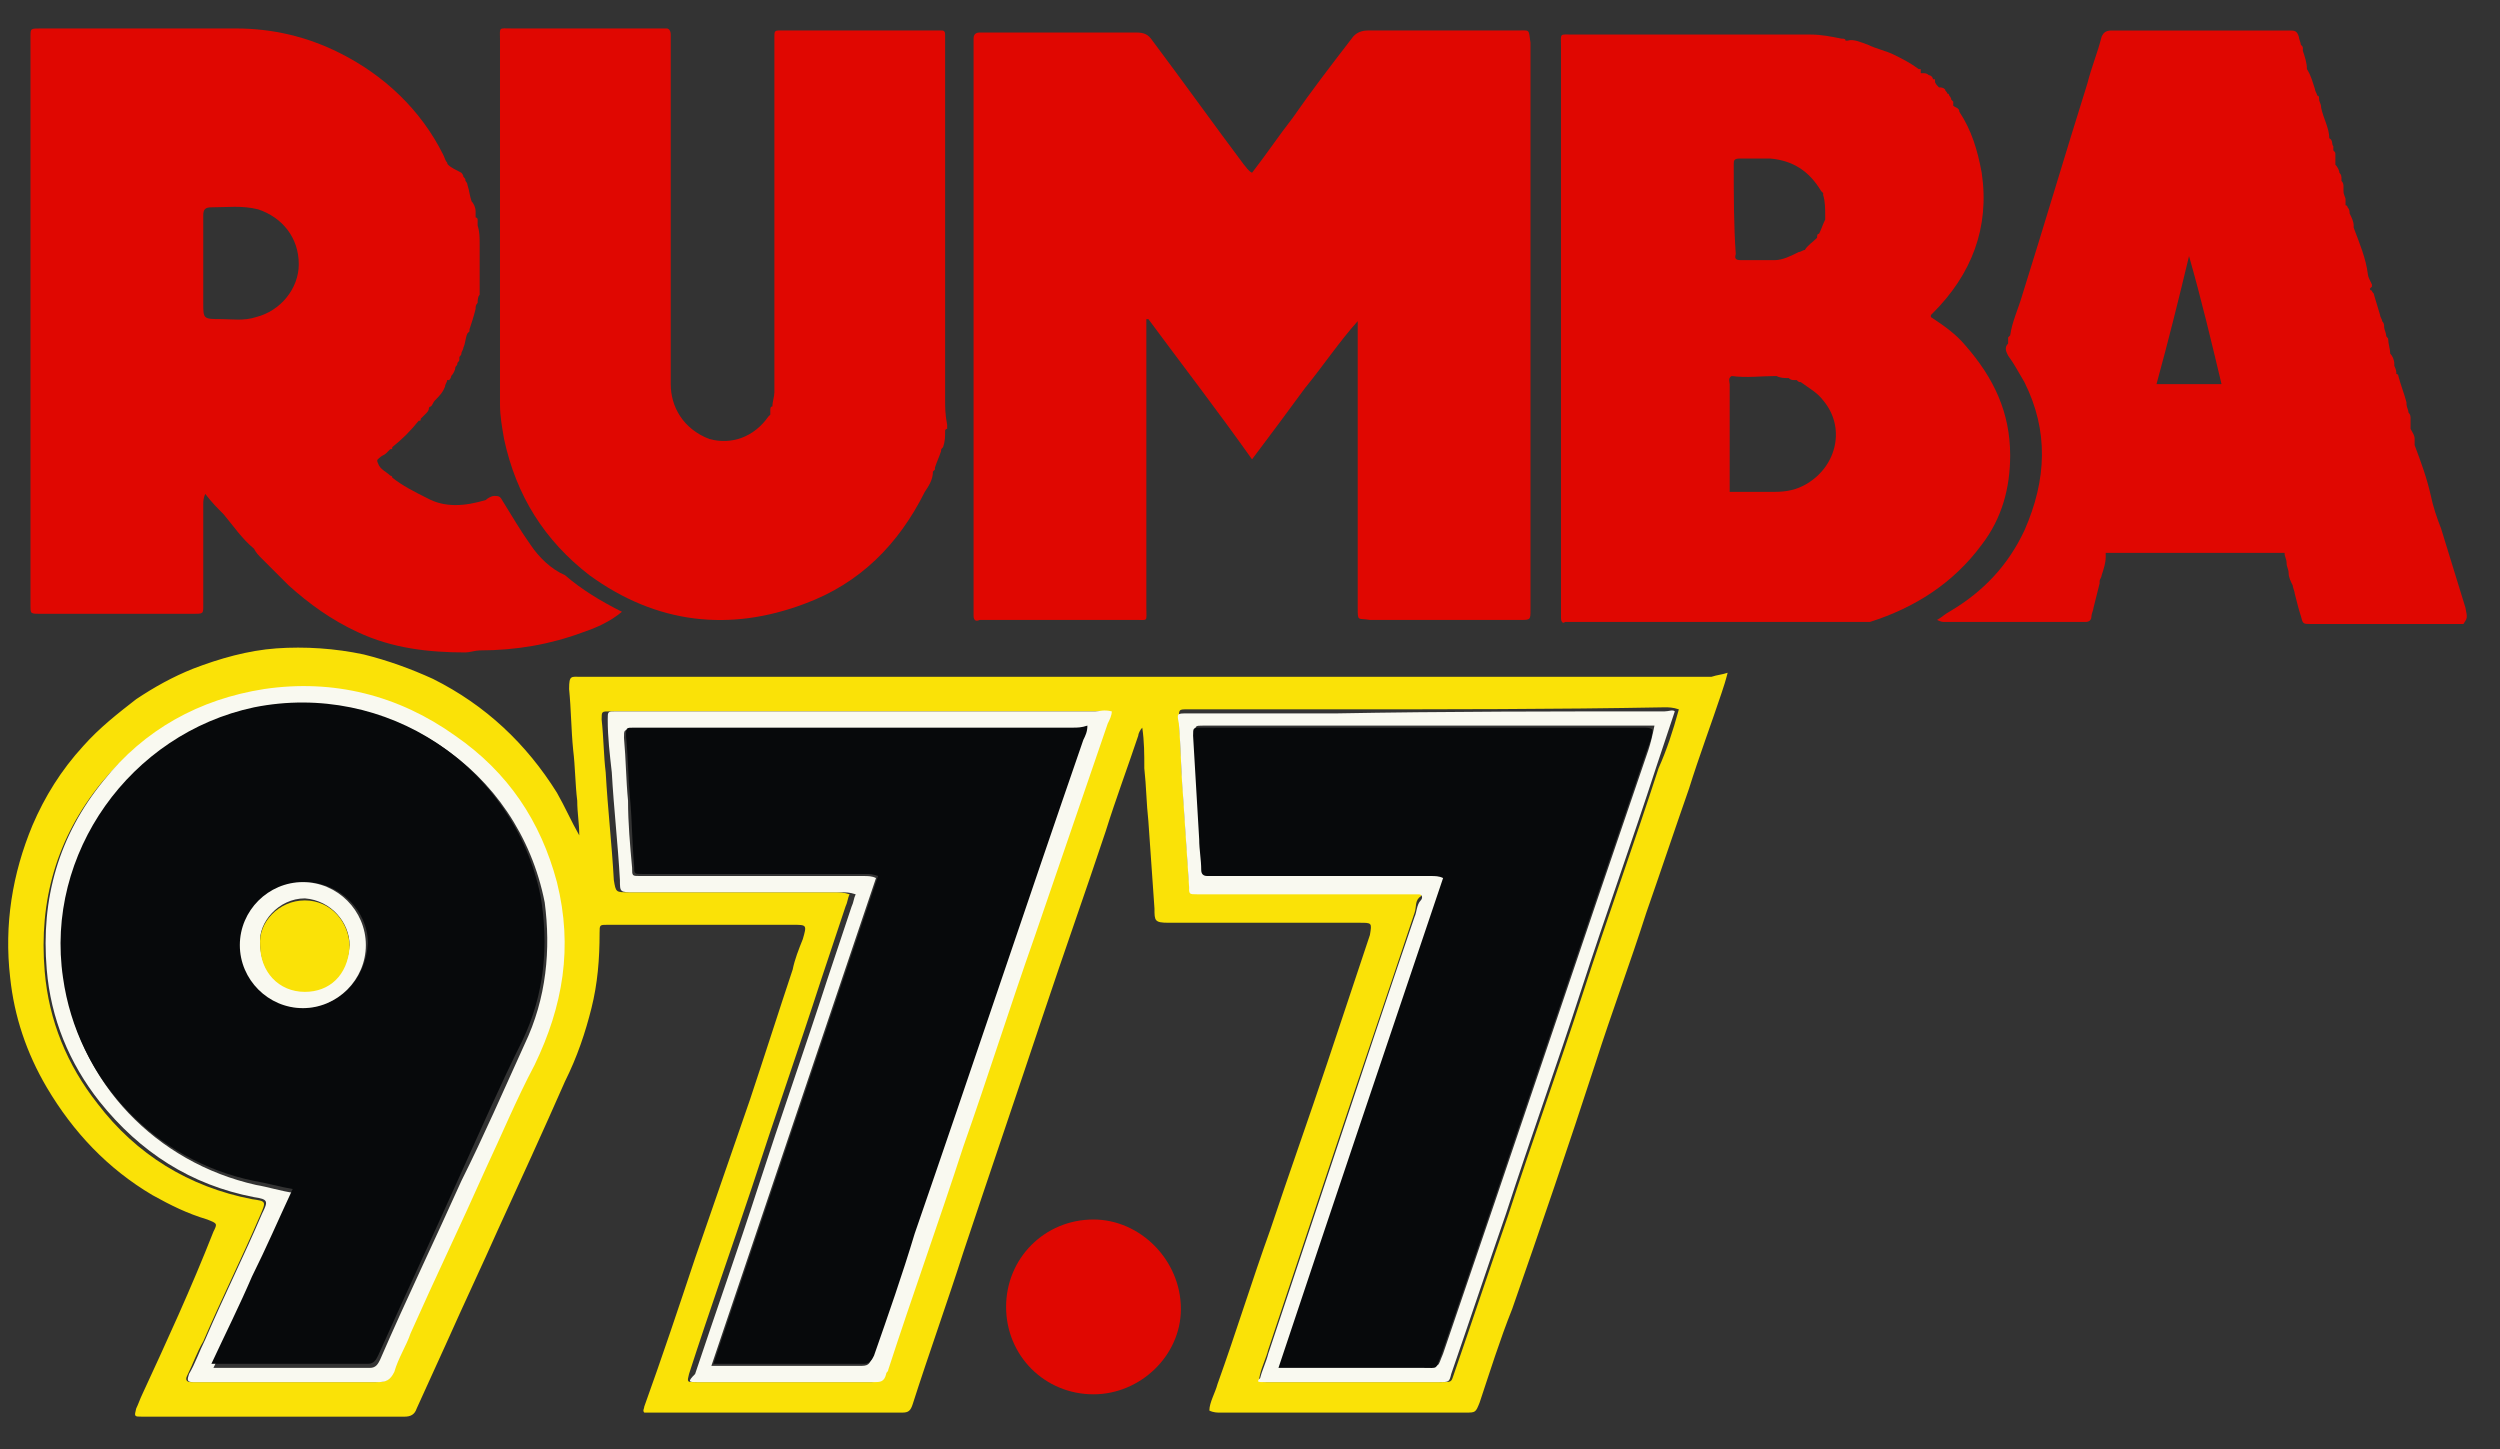
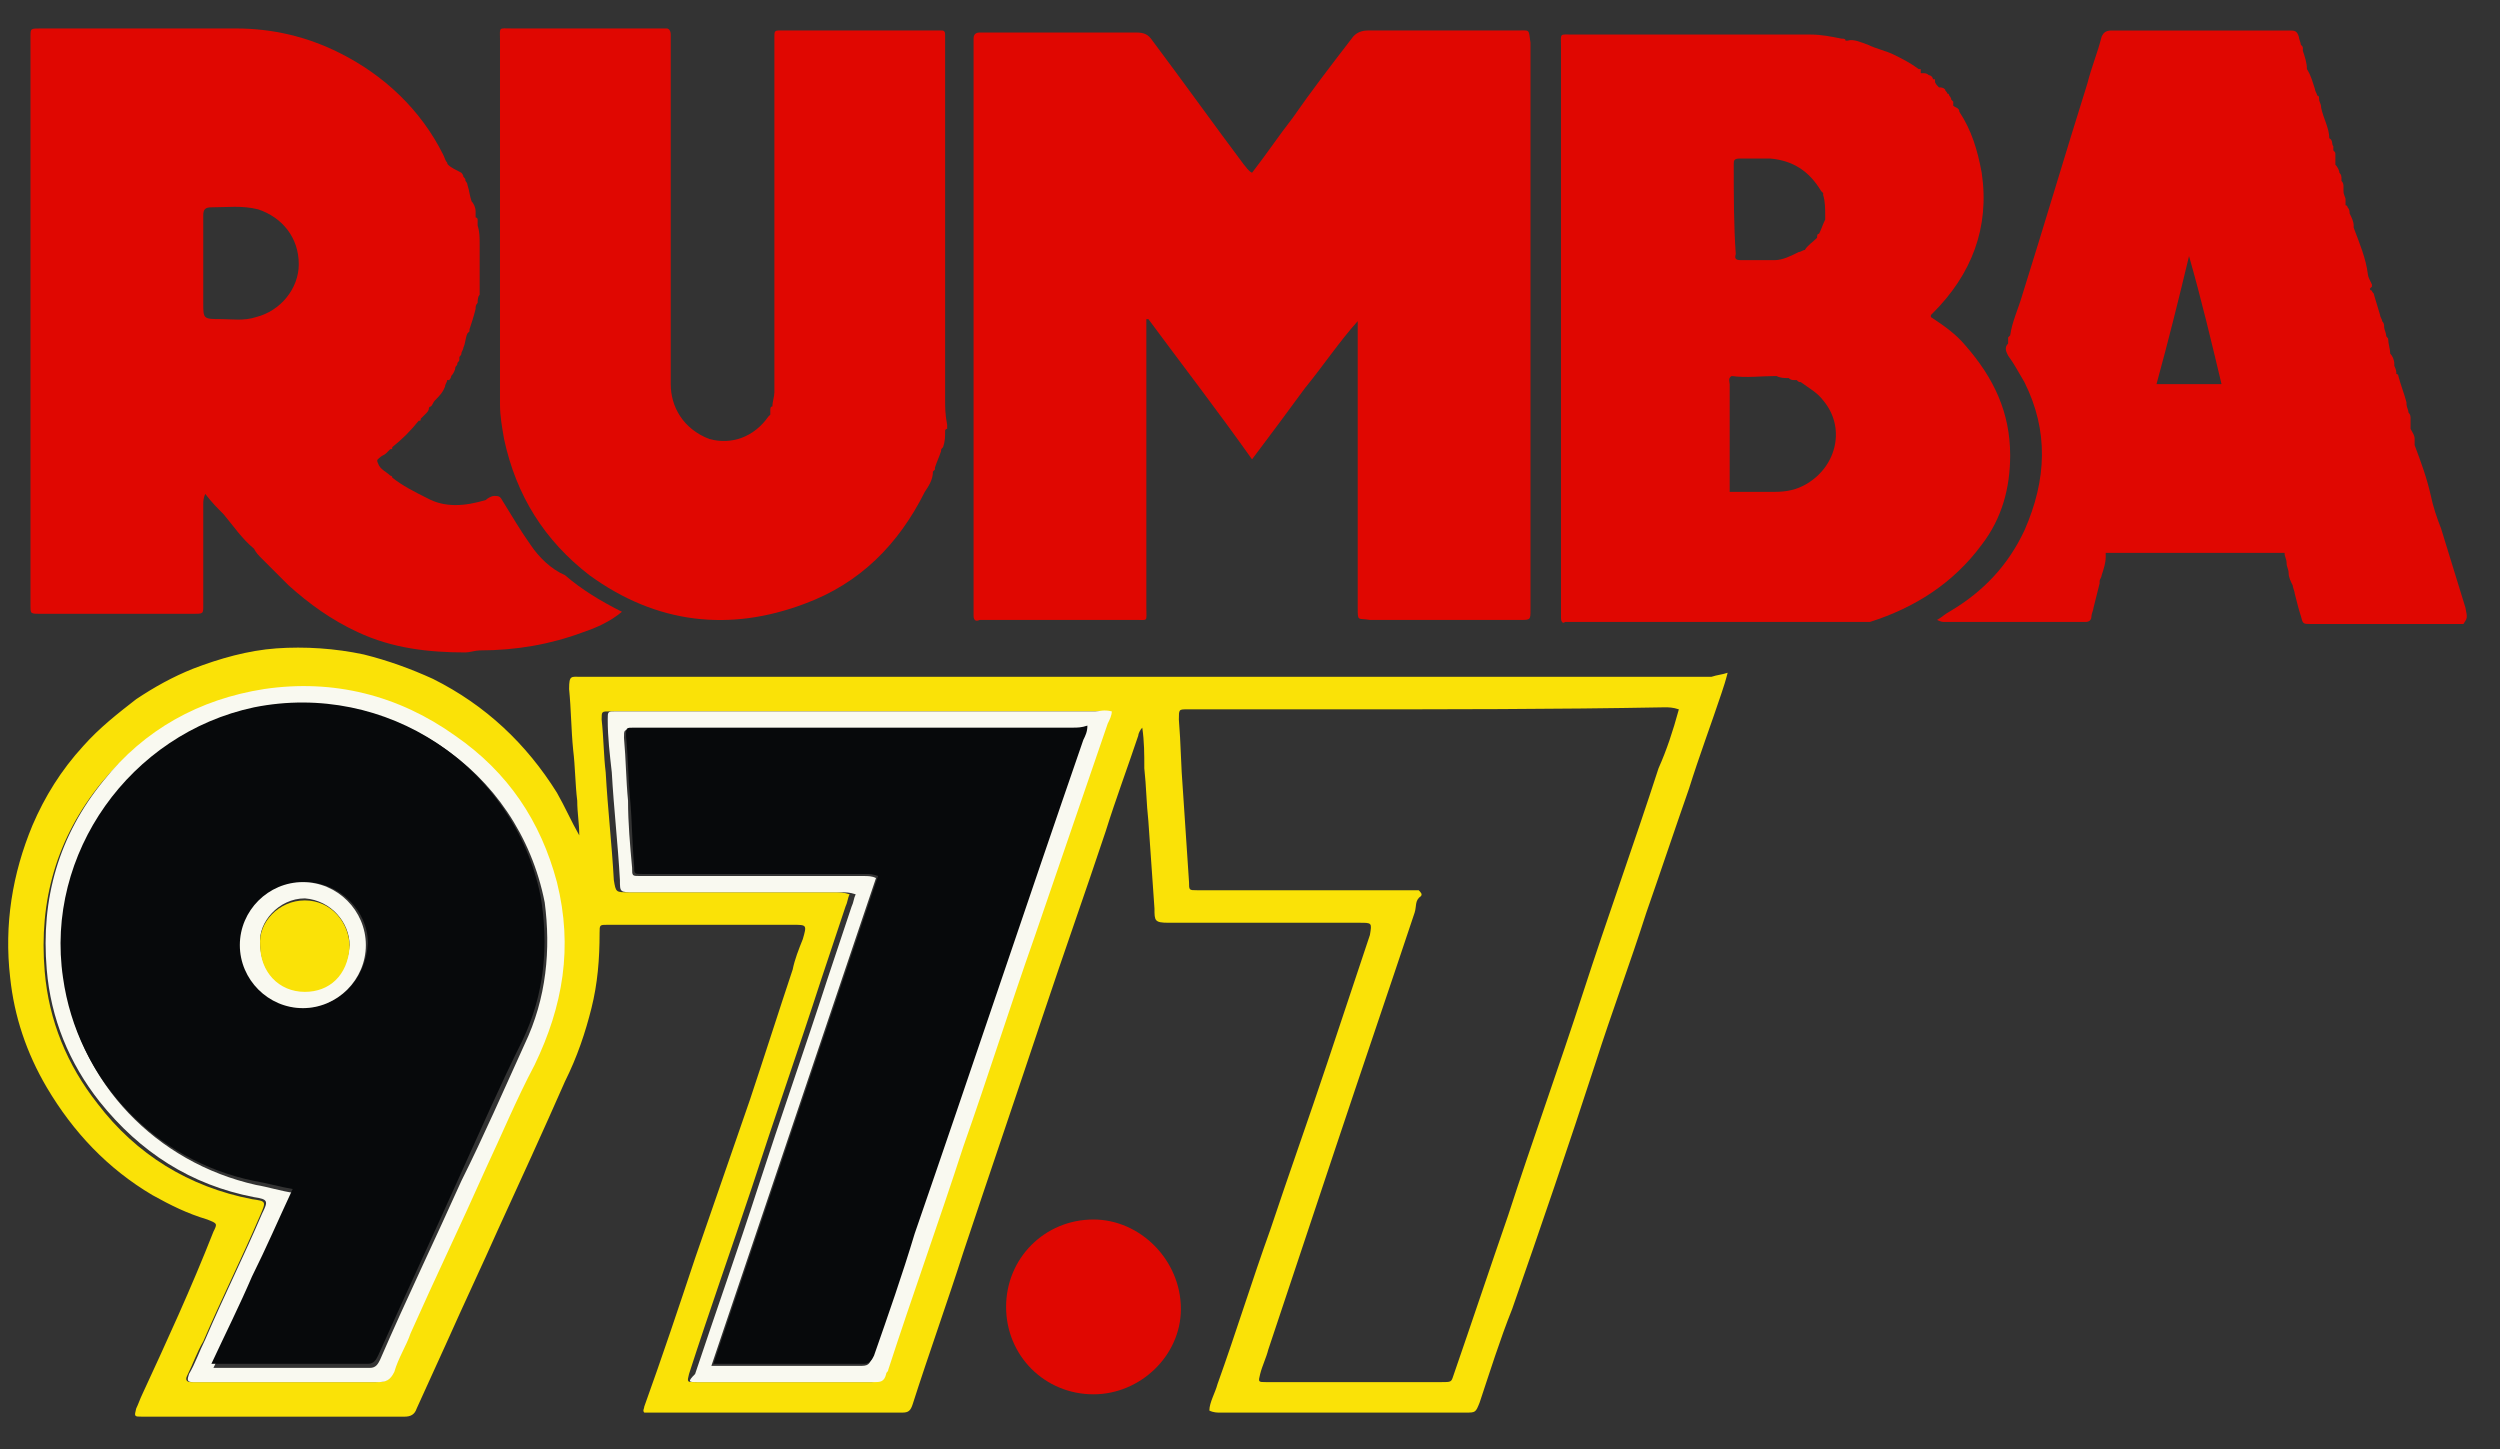
<svg xmlns="http://www.w3.org/2000/svg" version="1.1" id="Layer_1" x="0px" y="0px" viewBox="0 0 123 71.3" style="enable-background:new 0 0 123 71.3;" xml:space="preserve">
  <rect x="0" y="0" width="123" height="71.3" fill="#333333" stroke="none" />
  <style type="text/css">
	.st0{fill:#FFFFFF;}
	.st1{fill:#FAE207;}
	.st2{fill:#E00701;}
	.st3{fill:#F9F9F0;}
	.st4{fill:#07090B;}
</style>
  <path class="st0" d="M83.5,30.3c2.5,0,5,0,7.5,0c0,0,0,0-0.1,0c0,0,0,0,0.1,0l0,0C88.6,30.4,86,30.4,83.5,30.3z" />
  <path class="st0" d="M90.9,30.4C90.8,30.4,90.8,30.4,90.9,30.4C90.8,30.4,90.8,30.4,90.9,30.4z" />
-   <path class="st0" d="M91.6,30.4c0,0-0.1,0-0.1,0C91.5,30.4,91.5,30.4,91.6,30.4z" />
  <path class="st1" d="M84.2,33.3c-6.1,0-12.3,0-18.4,0c-5.7,0-11.5,0-17.2,0c-6.7,0-13.3,0-20,0c-0.5,0-0.6-0.1-0.6,0.6  c0.1,1,0.1,2,0.2,3c0.1,0.8,0.1,1.7,0.2,2.5c0,0.6,0.1,1.1,0.1,1.7c-0.4-0.7-0.7-1.4-1.1-2.1c-1.5-2.4-3.5-4.3-6.1-5.6  c-1.1-0.5-2.2-0.9-3.4-1.2c-1.4-0.3-2.9-0.4-4.3-0.3c-1.4,0.1-2.8,0.5-4.1,1c-1,0.4-1.9,0.9-2.8,1.5c-0.9,0.7-1.8,1.4-2.6,2.3  c-1.1,1.2-1.9,2.5-2.5,3.9c-1,2.4-1.4,4.9-1.1,7.5c0.2,1.9,0.8,3.7,1.8,5.4c1.3,2.2,3,4,5.2,5.3c0.9,0.5,1.7,0.9,2.7,1.2  c0.5,0.2,0.5,0.2,0.3,0.6C9.4,63.4,8.2,66,7,68.6c-0.1,0.2-0.2,0.5-0.3,0.7c-0.1,0.4-0.1,0.4,0.3,0.4c0,0,0.1,0,0.1,0  c4.3,0,8.5,0,12.8,0c0.3,0,0.5-0.1,0.6-0.4c0.5-1.1,1-2.2,1.5-3.3c0.8-1.8,1.7-3.7,2.5-5.5c1.1-2.4,2.2-4.8,3.3-7.3  c0.6-1.2,1-2.4,1.3-3.6c0.3-1.2,0.4-2.4,0.4-3.7c0-0.4,0-0.4,0.4-0.4c0.9,0,1.8,0,2.7,0c2.1,0,4.2,0,6.4,0c0.7,0,0.7,0,0.5,0.7  c-0.2,0.5-0.4,1-0.5,1.5c-0.7,2.1-1.4,4.3-2.1,6.4c-0.9,2.6-1.8,5.2-2.7,7.8c-0.8,2.4-1.6,4.8-2.5,7.3c0,0.1-0.1,0.2,0,0.3  c0,0,0.1,0,0.1,0c4.2,0,8.4,0,12.6,0c0.3,0,0.4-0.1,0.5-0.4c0.8-2.5,1.7-5,2.5-7.5c1.3-3.9,2.6-7.7,3.9-11.6c1-3,2.1-6.1,3.1-9.1  c0.5-1.6,1.1-3.2,1.6-4.7c0-0.1,0.1-0.3,0.2-0.4c0.1,0.7,0.1,1.3,0.1,2c0.1,0.9,0.1,1.7,0.2,2.6c0.1,1.4,0.2,2.9,0.3,4.3  c0,0.6,0,0.7,0.7,0.7c3.1,0,6.3,0,9.4,0c0.6,0,0.6,0,0.5,0.6c-0.7,2.1-1.4,4.2-2.1,6.3c-0.9,2.7-1.9,5.5-2.8,8.2  c-0.9,2.5-1.7,5.1-2.6,7.6c-0.1,0.4-0.4,0.9-0.4,1.3c0.2,0.1,0.4,0.1,0.5,0.1c4,0,8,0,12.1,0c0.5,0,0.5,0,0.7-0.5  c0.5-1.5,1-3.1,1.6-4.6c1.4-4,2.8-8.1,4.1-12.1c0.8-2.5,1.7-4.9,2.5-7.4c0.7-2,1.4-4.1,2.1-6.1c0.5-1.6,1.1-3.2,1.6-4.7  c0.1-0.3,0.2-0.6,0.3-1C84.7,33.2,84.5,33.2,84.2,33.3z M26.2,52.4c-0.8,1.7-1.6,3.4-2.4,5.1c-1.2,2.7-2.5,5.4-3.7,8.1  c-0.3,0.6-0.6,1.2-0.8,1.9c-0.1,0.4-0.4,0.5-0.8,0.5c-1.5,0-2.9,0-4.4,0c0,0,0,0,0,0c-1.4,0-2.9,0-4.3,0c-0.1,0-0.2,0-0.4,0  c-0.2,0-0.3-0.1-0.2-0.3c0.3-0.6,0.5-1.2,0.8-1.7c0.9-2.1,1.9-4.1,2.8-6.2c0.3-0.7,0.3-0.7-0.4-0.8c-3.1-0.6-5.7-2.2-7.6-4.7  c-1.5-1.9-2.4-4.1-2.6-6.5c-0.3-3.5,0.6-6.6,2.8-9.3c2.1-2.5,4.7-4,7.9-4.5c3.4-0.5,6.6,0.2,9.4,2.3c2.5,1.8,4.2,4.3,4.9,7.3  C28.1,46.6,27.7,49.5,26.2,52.4z M54.4,35.6c-1.2,3.5-2.4,7-3.6,10.5c-1.2,3.4-2.4,6.9-3.5,10.3c-1.2,3.7-2.5,7.3-3.7,11  c0,0.1-0.1,0.1-0.1,0.2c0,0.3-0.3,0.4-0.6,0.4c-2.9,0-5.8,0-8.7,0c-0.4,0-0.4,0-0.3-0.4c1-3.1,2.1-6.2,3.1-9.2  c1.1-3.4,2.3-6.8,3.4-10.2c0.4-1.2,0.8-2.4,1.2-3.6c0.1-0.2,0.1-0.4,0.2-0.6c-0.3-0.1-0.5-0.1-0.7-0.1c-3.4,0-6.8,0-10.2,0  c-0.6,0-0.6,0-0.7-0.6c-0.1-1.8-0.3-3.5-0.4-5.3c-0.1-0.8-0.1-1.7-0.2-2.6c0-0.4,0-0.4,0.4-0.4c1,0,2.1,0,3.1,0c3.8,0,7.7,0,11.5,0  c3,0,6,0,9,0c0.2,0,0.4,0,0.7,0C54.6,35.2,54.4,35.4,54.4,35.6z M81.6,37.8c-1.2,3.7-2.5,7.3-3.7,11c-1.2,3.7-2.5,7.3-3.7,11  c-0.9,2.6-1.8,5.3-2.7,7.9C71.4,68,71.4,68,70.9,68c-2.7,0-5.4,0-8,0c-0.2,0-0.4,0-0.6,0c-0.4,0-0.4,0-0.3-0.4  c0.1-0.4,0.3-0.8,0.4-1.2c1.1-3.3,2.2-6.6,3.3-9.9c1.3-3.9,2.6-7.7,3.9-11.6c0.1-0.3,0-0.6,0.3-0.8c0.1-0.1,0-0.2-0.1-0.3  c-0.2,0-0.3,0-0.5,0c-3.3,0-6.7,0-10,0c-0.1,0-0.3,0-0.4,0c-0.4,0-0.4,0-0.4-0.4c-0.1-1.5-0.2-3-0.3-4.5c-0.1-1.2-0.1-2.3-0.2-3.5  c0-0.5,0-0.5,0.4-0.5c1.1,0,2.2,0,3.2,0c1.4,0,2.7,0,4.1,0c5.4,0,10.8,0,16.2-0.1c0.2,0,0.4,0,0.7,0.1C82.3,36,82,36.9,81.6,37.8z" />
  <path class="st2" d="M53.8,60c-2.4,0-4.3,1.9-4.3,4.3c0,2.4,1.9,4.3,4.3,4.3c2.3,0,4.3-1.9,4.3-4.2C58.1,62,56.1,60,53.8,60z" />
  <path class="st3" d="M53.9,35c-3,0-6,0-9,0c-3.8,0-7.7,0-11.5,0c-1,0-2.1,0-3.1,0c-0.4,0-0.4,0-0.4,0.4c0,0.9,0.1,1.7,0.2,2.6  c0.1,1.8,0.3,3.5,0.4,5.3c0,0.6,0,0.6,0.7,0.6c3.4,0,6.8,0,10.2,0c0.2,0,0.4,0,0.7,0.1c-0.1,0.2-0.1,0.4-0.2,0.6  c-0.4,1.2-0.8,2.4-1.2,3.6c-1.1,3.4-2.3,6.8-3.4,10.2c-1,3.1-2.1,6.2-3.1,9.2C33.8,68,33.9,68,34.3,68c2.9,0,5.8,0,8.7,0  c0.3,0,0.5,0,0.6-0.4c0-0.1,0.1-0.1,0.1-0.2c1.2-3.7,2.5-7.3,3.7-11c1.2-3.4,2.3-6.9,3.5-10.3c1.2-3.5,2.4-7,3.6-10.5  c0.1-0.2,0.2-0.4,0.2-0.6C54.3,34.9,54.1,35,53.9,35z M53.2,36.5c-2.8,8.1-5.5,16.2-8.3,24.3c-0.7,2-1.4,4-2,6  c-0.1,0.2-0.1,0.4-0.5,0.4c-2.4,0-4.8,0-7.2,0c0,0-0.1,0-0.2,0c2.7-8,5.4-16,8.1-24c-0.2-0.1-0.4-0.1-0.6-0.1c-3.6,0-7.1,0-10.7,0  c-0.1,0-0.2,0-0.3,0c-0.4,0-0.4,0-0.4-0.4c-0.1-1.1-0.2-2.2-0.2-3.3c-0.1-1-0.1-2-0.2-3.1c0-0.4,0-0.4,0.4-0.4c0,0,0,0,0.1,0  c3,0,6.1,0,9.1,0c4.1,0,8.3,0,12.4,0c0.2,0,0.4,0,0.6,0C53.4,36.1,53.3,36.3,53.2,36.5z" />
-   <path class="st3" d="M81.9,35c-5.4,0-10.8,0-16.2,0.1c-1.4,0-2.7,0-4.1,0c-1.1,0-2.2,0-3.2,0c-0.5,0-0.5,0-0.4,0.5  c0.1,1.2,0.1,2.3,0.2,3.5c0.1,1.5,0.2,3,0.3,4.5c0,0.4,0,0.4,0.4,0.4c0.1,0,0.3,0,0.4,0c3.3,0,6.7,0,10,0c0.2,0,0.3,0,0.5,0  c0.2,0,0.2,0.2,0.1,0.3c-0.2,0.2-0.2,0.6-0.3,0.8c-1.3,3.8-2.6,7.7-3.9,11.6c-1.1,3.3-2.2,6.6-3.3,9.9c-0.1,0.4-0.3,0.8-0.4,1.2  C61.8,68,61.9,68,62.2,68c0.2,0,0.4,0,0.6,0c2.7,0,5.4,0,8,0c0.5,0,0.5,0,0.6-0.4c0.9-2.6,1.8-5.3,2.7-7.9c1.2-3.7,2.5-7.3,3.7-11  c1.2-3.7,2.5-7.3,3.7-11c0.3-0.9,0.6-1.8,0.9-2.7C82.3,34.9,82.1,35,81.9,35z M81.1,36.9c-3.4,9.9-6.7,19.8-10.1,29.7  c-0.3,0.7-0.1,0.6-0.9,0.6c-2.2,0-4.4,0-6.5,0c-0.2,0-0.3,0-0.6,0c2.7-8.1,5.4-16.1,8.1-24.1c-0.2-0.1-0.4-0.1-0.6-0.1  c-3.6,0-7.1,0-10.7,0c-0.1,0-0.2,0-0.3,0c-0.2,0-0.3-0.1-0.3-0.3c0-0.5-0.1-1-0.1-1.5c-0.1-1.7-0.2-3.4-0.3-5.1c0-0.4,0-0.4,0.4-0.4  c0,0,0,0,0.1,0c2.9,0,5.7,0,8.6,0c3.4,0,6.8,0,10.2,0c0.9,0,1.8,0,2.8,0c0.2,0,0.3,0,0.5,0C81.3,36.2,81.2,36.6,81.1,36.9z" />
  <path class="st3" d="M22.4,36.2c-2.8-2-6-2.8-9.4-2.3c-3.2,0.5-5.9,2-7.9,4.5c-2.2,2.7-3.1,5.8-2.8,9.3c0.2,2.4,1.1,4.6,2.6,6.5  c2,2.5,4.5,4.1,7.6,4.7c0.7,0.1,0.7,0.2,0.4,0.8c-0.9,2.1-1.9,4.1-2.8,6.2c-0.3,0.6-0.5,1.2-0.8,1.7C9.2,67.9,9.2,68,9.5,68  c0.1,0,0.2,0,0.4,0c1.4,0,2.9,0,4.3,0c0,0,0,0,0,0c1.5,0,2.9,0,4.4,0c0.4,0,0.6-0.1,0.8-0.5c0.2-0.7,0.6-1.3,0.8-1.9  c1.2-2.7,2.5-5.4,3.7-8.1c0.8-1.7,1.5-3.4,2.4-5.1c1.4-2.9,1.9-5.8,1.1-9C26.6,40.4,25,38,22.4,36.2z M25.8,51.4  c-1,2.2-2,4.5-3.1,6.7c-1.3,2.9-2.7,5.8-4,8.8c-0.1,0.2-0.2,0.4-0.5,0.4c-2.5,0-5,0-7.5,0c0,0-0.1,0-0.2,0c0.7-1.4,1.3-2.9,2-4.3  c0.7-1.4,1.3-2.8,2-4.3c-0.7-0.1-1.3-0.3-1.9-0.4c-4.9-1.1-8.7-5-9.4-10c-0.9-6.1,3.3-12,9.4-13.3c6.6-1.4,12.9,2.8,14.2,9.4  C27.1,46.7,26.9,49.1,25.8,51.4z" />
  <g>
    <path class="st2" d="M74.6,1.5c-2.4,0-4.8,0-7.3,0c-0.3,0-0.6,0.1-0.8,0.4c-1,1.3-2,2.6-2.9,3.9c-0.7,0.9-1.3,1.8-2,2.7   c-0.2-0.1-0.3-0.3-0.4-0.4c-1.5-2-3-4.1-4.5-6.1c-0.2-0.3-0.4-0.4-0.8-0.4c-2.5,0-4.9,0-7.4,0c-0.1,0-0.2,0-0.3,0   c-0.2,0-0.3,0.1-0.3,0.3c0,0.1,0,0.2,0,0.3c0,9.3,0,18.5,0,27.8c0,0.1,0,0.2,0,0.3c0,0.2,0.1,0.3,0.3,0.2c0.1,0,0.2,0,0.3,0   c2.5,0,4.9,0,7.4,0c0.6,0,0.5,0.1,0.5-0.6c0-4.5,0-9.1,0-13.6c0-0.2,0-0.4,0-0.6c0,0,0.1,0,0.1,0c1.7,2.3,3.4,4.5,5.1,6.9   c0.9-1.2,1.8-2.4,2.6-3.5c0.9-1.1,1.7-2.3,2.6-3.3c0,0.6,0,1.2,0,1.7c0,4.1,0,8.2,0,12.4c0,0.7,0,0.5,0.6,0.6c2.5,0,4.9,0,7.4,0   c0.5,0,0.5,0,0.5-0.5c0-0.9,0-1.8,0-2.7c0-8.4,0-16.8,0-25.2C75.2,1.4,75.3,1.5,74.6,1.5z" />
    <path class="st2" d="M121.3,29.9C121.2,29.9,121.2,29.9,121.3,29.9c-0.4-1.3-0.8-2.6-1.2-3.9c-0.2-0.5-0.4-1.1-0.5-1.6   c-0.2-0.9-0.5-1.7-0.8-2.5c0-0.1,0-0.1,0-0.2c0,0,0-0.1,0-0.1c0-0.2-0.1-0.3-0.2-0.5c0,0,0,0,0,0c0,0,0,0,0,0l0,0   c0-0.1,0-0.1,0-0.2c0,0,0,0,0,0c0-0.1,0-0.1,0-0.1c0,0,0-0.1,0-0.1c0,0,0,0,0,0c0,0,0,0,0-0.1c0-0.1,0-0.2-0.1-0.3c0,0,0,0,0,0   c0-0.1-0.1-0.3-0.1-0.4c0,0,0-0.1,0-0.1c-0.1-0.4-0.3-0.9-0.4-1.3c0,0,0,0,0,0c0,0,0,0,0,0c0,0,0-0.1-0.1-0.1c0-0.1,0-0.2-0.1-0.4   c0,0,0-0.1,0-0.1c0-0.2-0.1-0.4-0.2-0.5c0-0.2-0.1-0.5-0.1-0.7c0-0.1-0.1-0.1-0.1-0.2c0-0.1-0.1-0.3-0.1-0.4c0-0.1,0-0.2-0.1-0.3   c0-0.1-0.1-0.2-0.1-0.3l0,0l0,0c-0.1-0.3-0.2-0.7-0.3-1c0-0.1-0.1-0.1-0.1-0.2c0,0-0.1,0-0.1-0.1l0,0c0,0,0.1-0.1,0.1-0.1   c0,0,0,0,0,0c0,0,0-0.1,0-0.1c-0.1-0.2-0.2-0.4-0.2-0.5c-0.1-0.8-0.4-1.5-0.7-2.3c0,0,0-0.1,0-0.1c0-0.2-0.1-0.4-0.2-0.6l0,0   c0-0.1,0-0.2-0.1-0.3l0,0c0,0,0,0,0,0l0,0c0,0,0-0.1-0.1-0.1c0-0.1,0-0.2,0-0.3c0,0,0,0,0,0c0-0.1-0.1-0.2-0.1-0.4   c0-0.1,0-0.1,0-0.2c0-0.1,0-0.2-0.1-0.3c0,0,0-0.1,0-0.1c0-0.1,0-0.2-0.1-0.3c0-0.1-0.1-0.3-0.2-0.4c0,0,0,0,0,0l0,0   c0-0.1,0-0.2,0-0.3c0-0.1,0-0.1,0-0.2c0-0.1,0-0.1-0.1-0.2c0,0,0-0.1,0-0.1c0,0,0-0.1,0-0.1c-0.1-0.1,0-0.3-0.2-0.4   c0-0.5-0.3-1-0.4-1.5c0-0.2-0.1-0.3-0.1-0.4c0-0.1,0-0.2-0.1-0.2c0-0.1-0.1-0.2-0.1-0.3c-0.1-0.3-0.2-0.7-0.4-1   c0-0.3-0.1-0.6-0.2-0.9c0,0,0-0.1,0-0.1c0-0.1,0-0.1-0.1-0.2c0-0.1-0.1-0.3-0.1-0.4c-0.1-0.3-0.2-0.3-0.5-0.3c-2.9,0-5.8,0-8.7,0   c-0.3,0-0.4,0.1-0.5,0.3c-0.2,0.8-0.5,1.5-0.7,2.3c-1.1,3.5-2.1,6.9-3.2,10.4c-0.2,0.7-0.5,1.3-0.6,2c0,0,0,0-0.1,0.1   c0,0,0,0,0,0.1c0,0.1,0,0.1,0,0.2c0,0,0,0,0,0c0,0,0,0,0,0c-0.2,0.2-0.1,0.4,0,0.6c0.3,0.4,0.5,0.8,0.8,1.3c1.2,2.4,1.1,4.8,0,7.3   c-0.8,1.7-2,3-3.7,4c-0.2,0.1-0.4,0.3-0.6,0.4c0.2,0.1,0.3,0.1,0.4,0.1c2.2,0,4.4,0,6.6,0c0.1,0,0.2,0,0.3,0c0.2,0,0.3-0.1,0.3-0.3   c0-0.1,0.1-0.3,0.1-0.4c0.1-0.4,0.2-0.8,0.3-1.2c0,0,0-0.1,0-0.1c0-0.1,0.1-0.2,0.1-0.3c0.1-0.3,0.2-0.6,0.2-0.9c0,0,0,0,0-0.1   c0,0,0,0,0,0c0,0,0,0,0,0c0,0,0,0,0,0c0,0,0,0,0,0c0,0,0,0,0-0.1c0.2,0,0.3,0,0.5,0c2.6,0,5.3,0,7.9,0c0,0,0.1,0,0.1,0   c0,0,0.1,0,0.1,0c0.1,0,0.1,0,0.2,0c0,0.2,0.1,0.3,0.1,0.5c0,0.2,0.1,0.3,0.1,0.5c0,0.2,0.1,0.4,0.2,0.6c0,0.1,0.1,0.3,0.1,0.4   c0.1,0.4,0.2,0.8,0.3,1.1c0.1,0.4,0.1,0.4,0.5,0.4c2.5,0,5,0,7.5,0C121.4,30.4,121.4,30.4,121.3,29.9z M107.7,12.6   C107.8,12.6,107.8,12.6,107.7,12.6c0.6,2.1,1.1,4.2,1.6,6.3c-1.1,0-2.1,0-3.2,0C106.7,16.7,107.2,14.7,107.7,12.6z" />
    <path class="st2" d="M97.5,26.8c1-1.3,1.4-2.8,1.4-4.4c0-2.1-0.8-3.8-2.2-5.4c-0.5-0.6-1.1-1-1.7-1.4c0-0.1,0-0.1,0-0.1   c0,0,0.1-0.1,0.1-0.1c1.9-1.9,2.8-4.2,2.4-6.9c-0.2-1.1-0.5-2.1-1.1-3c0-0.2-0.2-0.2-0.3-0.3c0,0,0-0.1,0-0.1c0,0,0,0,0-0.1   c0,0,0,0,0,0c0,0,0,0-0.1-0.1c0-0.1-0.1-0.2-0.1-0.2c0,0,0,0,0,0c0,0,0-0.1-0.1-0.1c0-0.1-0.1-0.1-0.1-0.2   c-0.1-0.1-0.2-0.1-0.3-0.1c-0.1-0.1-0.2-0.2-0.2-0.3c0,0,0,0,0-0.1c0,0,0,0,0,0c0,0,0,0,0,0c0,0,0,0,0,0c0,0-0.1,0-0.1,0   c0-0.1-0.1-0.2-0.2-0.2c-0.1-0.1-0.2-0.1-0.3-0.1c0,0,0,0,0,0c0,0,0,0-0.1,0c0,0,0,0,0,0c0,0,0,0,0,0c0,0,0,0,0-0.1c0,0,0,0,0,0   c0,0,0,0,0,0c0,0,0,0,0,0c0,0,0,0,0-0.1c0,0,0,0,0,0c0,0,0,0-0.1,0c0,0,0,0,0,0c0,0,0,0,0,0c0,0,0,0,0,0c-0.4-0.3-0.8-0.5-1.2-0.7   c-0.4-0.2-0.9-0.3-1.3-0.5c-0.3-0.1-0.7-0.3-1-0.2c0,0-0.1,0-0.1,0c0-0.1-0.1-0.1-0.2-0.1c-0.5-0.1-1-0.2-1.5-0.2   c-3.9,0-7.8,0-11.7,0c-0.7,0-0.6-0.1-0.6,0.6c0,9.2,0,18.4,0,27.7c0,0.1,0,0.2,0,0.4c0,0.2,0.1,0.3,0.2,0.2c0.1,0,0.2,0,0.3,0   c4.5,0,8.9,0,13.4,0c0,0,0.1,0,0.1,0c0.1,0,0.1,0,0.2,0c0,0,0,0,0,0c0.1,0,0.1,0,0.1,0c0,0,0,0,0.1,0c-2.5,0-5,0-7.5,0   c2.5,0,5,0,7.5,0l0,0c0.1,0,0.3,0,0.4,0c0,0,0.1,0,0.1,0c0.1,0,0.2,0,0.3,0C94.2,29.9,96.1,28.7,97.5,26.8z M85.3,8.1   c0-0.2,0-0.3,0.3-0.3c0.5,0,1,0,1.5,0c1.1,0.1,1.9,0.6,2.5,1.6c0,0,0.1,0.1,0.1,0.1c0,0,0,0.1,0,0.1c0.1,0.3,0.1,0.7,0.1,1   c0,0.1,0,0.1,0,0.2c0,0,0,0,0,0c0,0,0,0,0,0c-0.1,0.2-0.2,0.5-0.3,0.7c-0.1,0-0.1,0.1-0.1,0.2c-0.2,0.2-0.5,0.4-0.6,0.6   c0,0,0,0,0,0c0,0.1,0,0.2,0,0.3c0-0.1,0.1-0.2,0-0.3c-0.1,0-0.2,0.1-0.3,0.1c-0.4,0.2-0.8,0.4-1.2,0.4c-0.5,0-1,0-1.6,0   c-0.2,0-0.4,0-0.3-0.3C85.3,11.1,85.3,9.6,85.3,8.1z M88.9,23.8c-0.5,0.3-1,0.4-1.6,0.4c-0.7,0-1.5,0-2.2,0c0-1.8,0-3.6,0-5.3   c0-0.1-0.1-0.3,0.1-0.4c0.7,0.1,1.5,0,2.2,0c0,0,0.1,0,0.1,0c0,0-0.1,0-0.1,0c0.2,0.1,0.4,0.1,0.5,0.1c0,0,0,0,0.1,0   c0.1,0.1,0.2,0.1,0.3,0.1c0,0,0.1,0,0.1,0c0,0,0,0,0,0c0,0,0,0,0,0c0.1,0.1,0.1,0.1,0.2,0.1c0.4,0.3,0.8,0.5,1.1,0.9   C90.8,21,90.4,22.9,88.9,23.8z" />
    <path class="st2" d="M26.1,26.8c-0.5-0.7-0.9-1.4-1.4-2.2c-0.1-0.2-0.2-0.2-0.4-0.2c-0.1,0-0.3,0.1-0.4,0.2c-1,0.3-2,0.4-2.9-0.1   c-0.6-0.3-1.2-0.6-1.7-1l0,0c0,0,0,0,0,0c0-0.1-0.1-0.1-0.1-0.1c0,0,0,0,0,0c-0.2-0.2-0.5-0.3-0.6-0.6c-0.1-0.2,0-0.2,0.1-0.3l0,0   c0.1-0.1,0.2-0.1,0.3-0.2c0,0,0,0,0.1-0.1c0,0,0.1-0.1,0.1-0.1c0.1,0,0.1,0,0.1-0.1c0.5-0.4,0.9-0.8,1.3-1.3c0.1,0,0.1,0,0.1-0.1   c0.1-0.1,0.2-0.2,0.3-0.3c0,0,0.1-0.1,0.1-0.2c0,0,0-0.1,0.1-0.1c0.1-0.1,0.1-0.2,0.2-0.3l0,0l0,0c0,0,0,0,0,0s0,0,0,0c0,0,0,0,0,0   l0,0c0.2-0.2,0.4-0.4,0.5-0.7c0-0.1,0.1-0.2,0.1-0.3c0,0,0,0,0.1,0c0,0,0.1-0.1,0.1-0.2c0.1-0.1,0.2-0.3,0.2-0.4   c0-0.1,0.1-0.1,0.1-0.2c0-0.1,0.1-0.1,0.1-0.2c0,0,0-0.1,0-0.1c0-0.1,0.1-0.1,0.1-0.2c0-0.1,0.1-0.2,0.1-0.3   c0.1-0.2,0.1-0.5,0.2-0.7c0,0,0.1-0.1,0.1-0.1c0,0,0,0,0,0c0,0,0,0,0-0.1c0.1-0.3,0.2-0.6,0.3-1c0-0.1,0-0.2,0.1-0.3   c0-0.1,0-0.3,0.1-0.4c0-0.1,0-0.3,0-0.4c0-0.7,0-1.4,0-2.1c0-0.3,0-0.6-0.1-0.9c0-0.1,0-0.2,0-0.2c0,0,0-0.1,0-0.1c0,0,0,0,0,0   c0,0,0-0.1-0.1-0.1c0,0,0-0.1,0-0.1c0,0,0-0.1,0-0.1c0,0,0-0.1,0-0.1c0-0.2-0.1-0.4-0.2-0.5c-0.1-0.3-0.1-0.5-0.2-0.8   c0-0.1-0.1-0.2-0.1-0.2c0-0.1,0-0.1-0.1-0.2c0-0.1-0.1-0.2-0.1-0.2C22.1,8.2,22,8.1,22,8c-0.1-0.1-0.1-0.2-0.2-0.4   c-1.1-2.2-2.9-3.9-5.1-5c-1.6-0.8-3.3-1.2-5.1-1.2c-3.2,0-6.4,0-9.6,0c-0.5,0-0.5,0-0.5,0.4c0,9.3,0,18.7,0,28c0,0.4,0,0.4,0.5,0.4   c2.5,0,5,0,7.5,0c0.5,0,0.5,0,0.5-0.4c0-1.7,0-3.3,0-5c0-0.1,0-0.3,0.1-0.5c0.3,0.4,0.6,0.7,0.9,1c0.5,0.6,0.9,1.2,1.5,1.7   c0.1,0.2,0.2,0.3,0.4,0.5c0.4,0.4,0.9,0.9,1.3,1.3c1,0.9,2.1,1.7,3.4,2.3c1.7,0.8,3.5,1,5.3,1c0.2,0,0.5-0.1,0.7-0.1   c1.8,0,3.5-0.3,5.1-0.9c0.6-0.2,1.3-0.5,1.9-1c-1-0.5-2-1.1-2.8-1.8C27.1,28,26.5,27.4,26.1,26.8z M10.9,15.7c-0.9,0-0.9,0-0.9-0.8   c0-0.6,0-1.3,0-1.9c0-0.8,0-1.6,0-2.4c0-0.3,0.1-0.4,0.4-0.4c0.8,0,1.5-0.1,2.3,0.1c1.2,0.4,2,1.4,2,2.7c0,1.2-0.9,2.3-2.1,2.6   C12,15.8,11.4,15.7,10.9,15.7z" />
    <path class="st2" d="M46.5,19.7c0-5.9,0-11.8,0-17.6c0-0.1,0-0.2,0-0.4c0-0.2-0.1-0.2-0.2-0.2c-0.1,0-0.2,0-0.3,0   c-2.5,0-4.9,0-7.4,0c-0.1,0-0.2,0-0.3,0c-0.2,0-0.2,0.1-0.2,0.3c0,0.1,0,0.2,0,0.4c0,2.5,0,5.1,0,7.6c0,0.1,0,0.3,0,0.4   c0,0,0,0.1,0,0.1c0,0,0,0.1,0,0.1c0,0,0,0.1,0,0.1c0,2.8,0,5.6,0,8.4c0,0.1,0,0.2,0,0.3c0,0,0,0.1,0,0.1c0,0.2-0.1,0.5-0.1,0.7   c-0.1,0-0.1,0.1-0.1,0.2c0,0,0,0,0,0.1c0,0,0,0,0,0c0,0,0,0,0,0c0,0,0,0,0,0c0,0,0,0,0,0c0,0,0,0,0,0.1c0,0-0.1,0.1-0.1,0.1   c0,0,0,0,0,0c-0.7,1-1.8,1.4-2.9,1.1C33.6,21.1,33,20,33,18.9c0-5.6,0-11.3,0-16.9c0-0.1,0-0.2,0-0.3c0-0.2-0.1-0.3-0.2-0.3   c-0.1,0-0.2,0-0.3,0c-2.4,0-4.8,0-7.3,0c-0.7,0-0.6-0.1-0.6,0.6c0,6,0,11.9,0,17.9c0,0.6,0.1,1.1,0.2,1.7c0.6,2.8,2,5,4.2,6.7   c3.3,2.4,6.9,2.8,10.6,1.4c2.7-1,4.6-2.9,5.9-5.5c0.2-0.3,0.4-0.6,0.4-1c0,0,0.1-0.1,0.1-0.1c0,0,0,0,0-0.1c0,0,0,0,0,0   c0,0,0,0,0,0c0,0,0,0,0,0c0.1-0.3,0.2-0.5,0.3-0.8c0-0.1,0-0.1,0.1-0.2c0.1-0.3,0.1-0.5,0.1-0.8c0,0,0-0.1,0.1-0.1c0,0,0,0,0,0   c0,0,0-0.1,0-0.1c0,0,0-0.1,0-0.1C46.5,20.4,46.5,20,46.5,19.7z" />
  </g>
  <path class="st4" d="M52.8,35.8c-4.1,0-8.3,0-12.4,0c-3,0-6.1,0-9.1,0c0,0,0,0-0.1,0c-0.4,0-0.4,0-0.4,0.4c0.1,1,0.1,2,0.2,3.1  c0.1,1.1,0.1,2.2,0.2,3.3c0,0.4,0,0.4,0.4,0.4c0.1,0,0.2,0,0.3,0c3.6,0,7.1,0,10.7,0c0.2,0,0.3,0,0.6,0.1c-2.7,8-5.4,16-8.1,24  c0.1,0,0.2,0,0.2,0c2.4,0,4.8,0,7.2,0c0.3,0,0.4-0.2,0.5-0.4c0.7-2,1.4-4,2-6c2.8-8.1,5.5-16.2,8.3-24.3c0.1-0.2,0.2-0.4,0.2-0.7  C53.2,35.8,53,35.8,52.8,35.8z" />
-   <path class="st4" d="M80.8,35.8c-0.9,0-1.8,0-2.8,0c-3.4,0-6.8,0-10.2,0c-2.9,0-5.7,0-8.6,0c0,0,0,0-0.1,0c-0.4,0-0.4,0-0.4,0.4  c0.1,1.7,0.2,3.4,0.3,5.1c0,0.5,0.1,1,0.1,1.5c0,0.2,0.1,0.3,0.3,0.3c0.1,0,0.2,0,0.3,0c3.6,0,7.1,0,10.7,0c0.2,0,0.4,0,0.6,0.1  c-2.7,8-5.4,16-8.1,24.1c0.3,0,0.4,0,0.6,0c2.2,0,4.4,0,6.5,0c0.8,0,0.6,0.1,0.9-0.6c3.4-9.9,6.7-19.8,10.1-29.7  c0.1-0.3,0.3-0.7,0.3-1.1C81.2,35.8,81,35.8,80.8,35.8z" />
  <path class="st4" d="M12.5,34.8C6.4,36.1,2.2,42,3.1,48.1c0.7,5,4.5,9,9.4,10c0.6,0.1,1.3,0.3,1.9,0.4c-0.7,1.5-1.3,2.9-2,4.3  c-0.6,1.4-1.3,2.8-2,4.3c0.1,0,0.2,0,0.2,0c2.5,0,5,0,7.5,0c0.3,0,0.4-0.2,0.5-0.4c1.3-2.9,2.7-5.9,4-8.8c1-2.2,2-4.5,3.1-6.7  c1.1-2.3,1.3-4.7,0.9-7.1C25.3,37.7,19,33.5,12.5,34.8z M15,49.6c-1.7,0-3.1-1.3-3.1-3.1c0-1.7,1.4-3.1,3.1-3.1c1.7,0,3.1,1.4,3.1,3  C18,48.2,16.7,49.5,15,49.6z" />
  <path class="st3" d="M14.9,43.4c-1.7,0-3.1,1.4-3.1,3.1c0,1.7,1.4,3.1,3.1,3.1c1.7,0,3.1-1.4,3.1-3.1C18,44.8,16.6,43.4,14.9,43.4z   M17.2,46.5c-0.1,1.4-1,2.1-2.2,2.2c-1.3,0.1-2.2-1-2.2-2.3c-0.1-1,0.9-2.2,2.2-2.2C16.3,44.3,17.2,45.4,17.2,46.5z" />
  <path class="st1" d="M15,44.3c-1.3,0-2.3,1.1-2.2,2.2c0,1.3,0.9,2.3,2.2,2.3c1.2,0,2.1-0.8,2.2-2.2C17.2,45.4,16.3,44.3,15,44.3z" />
</svg>